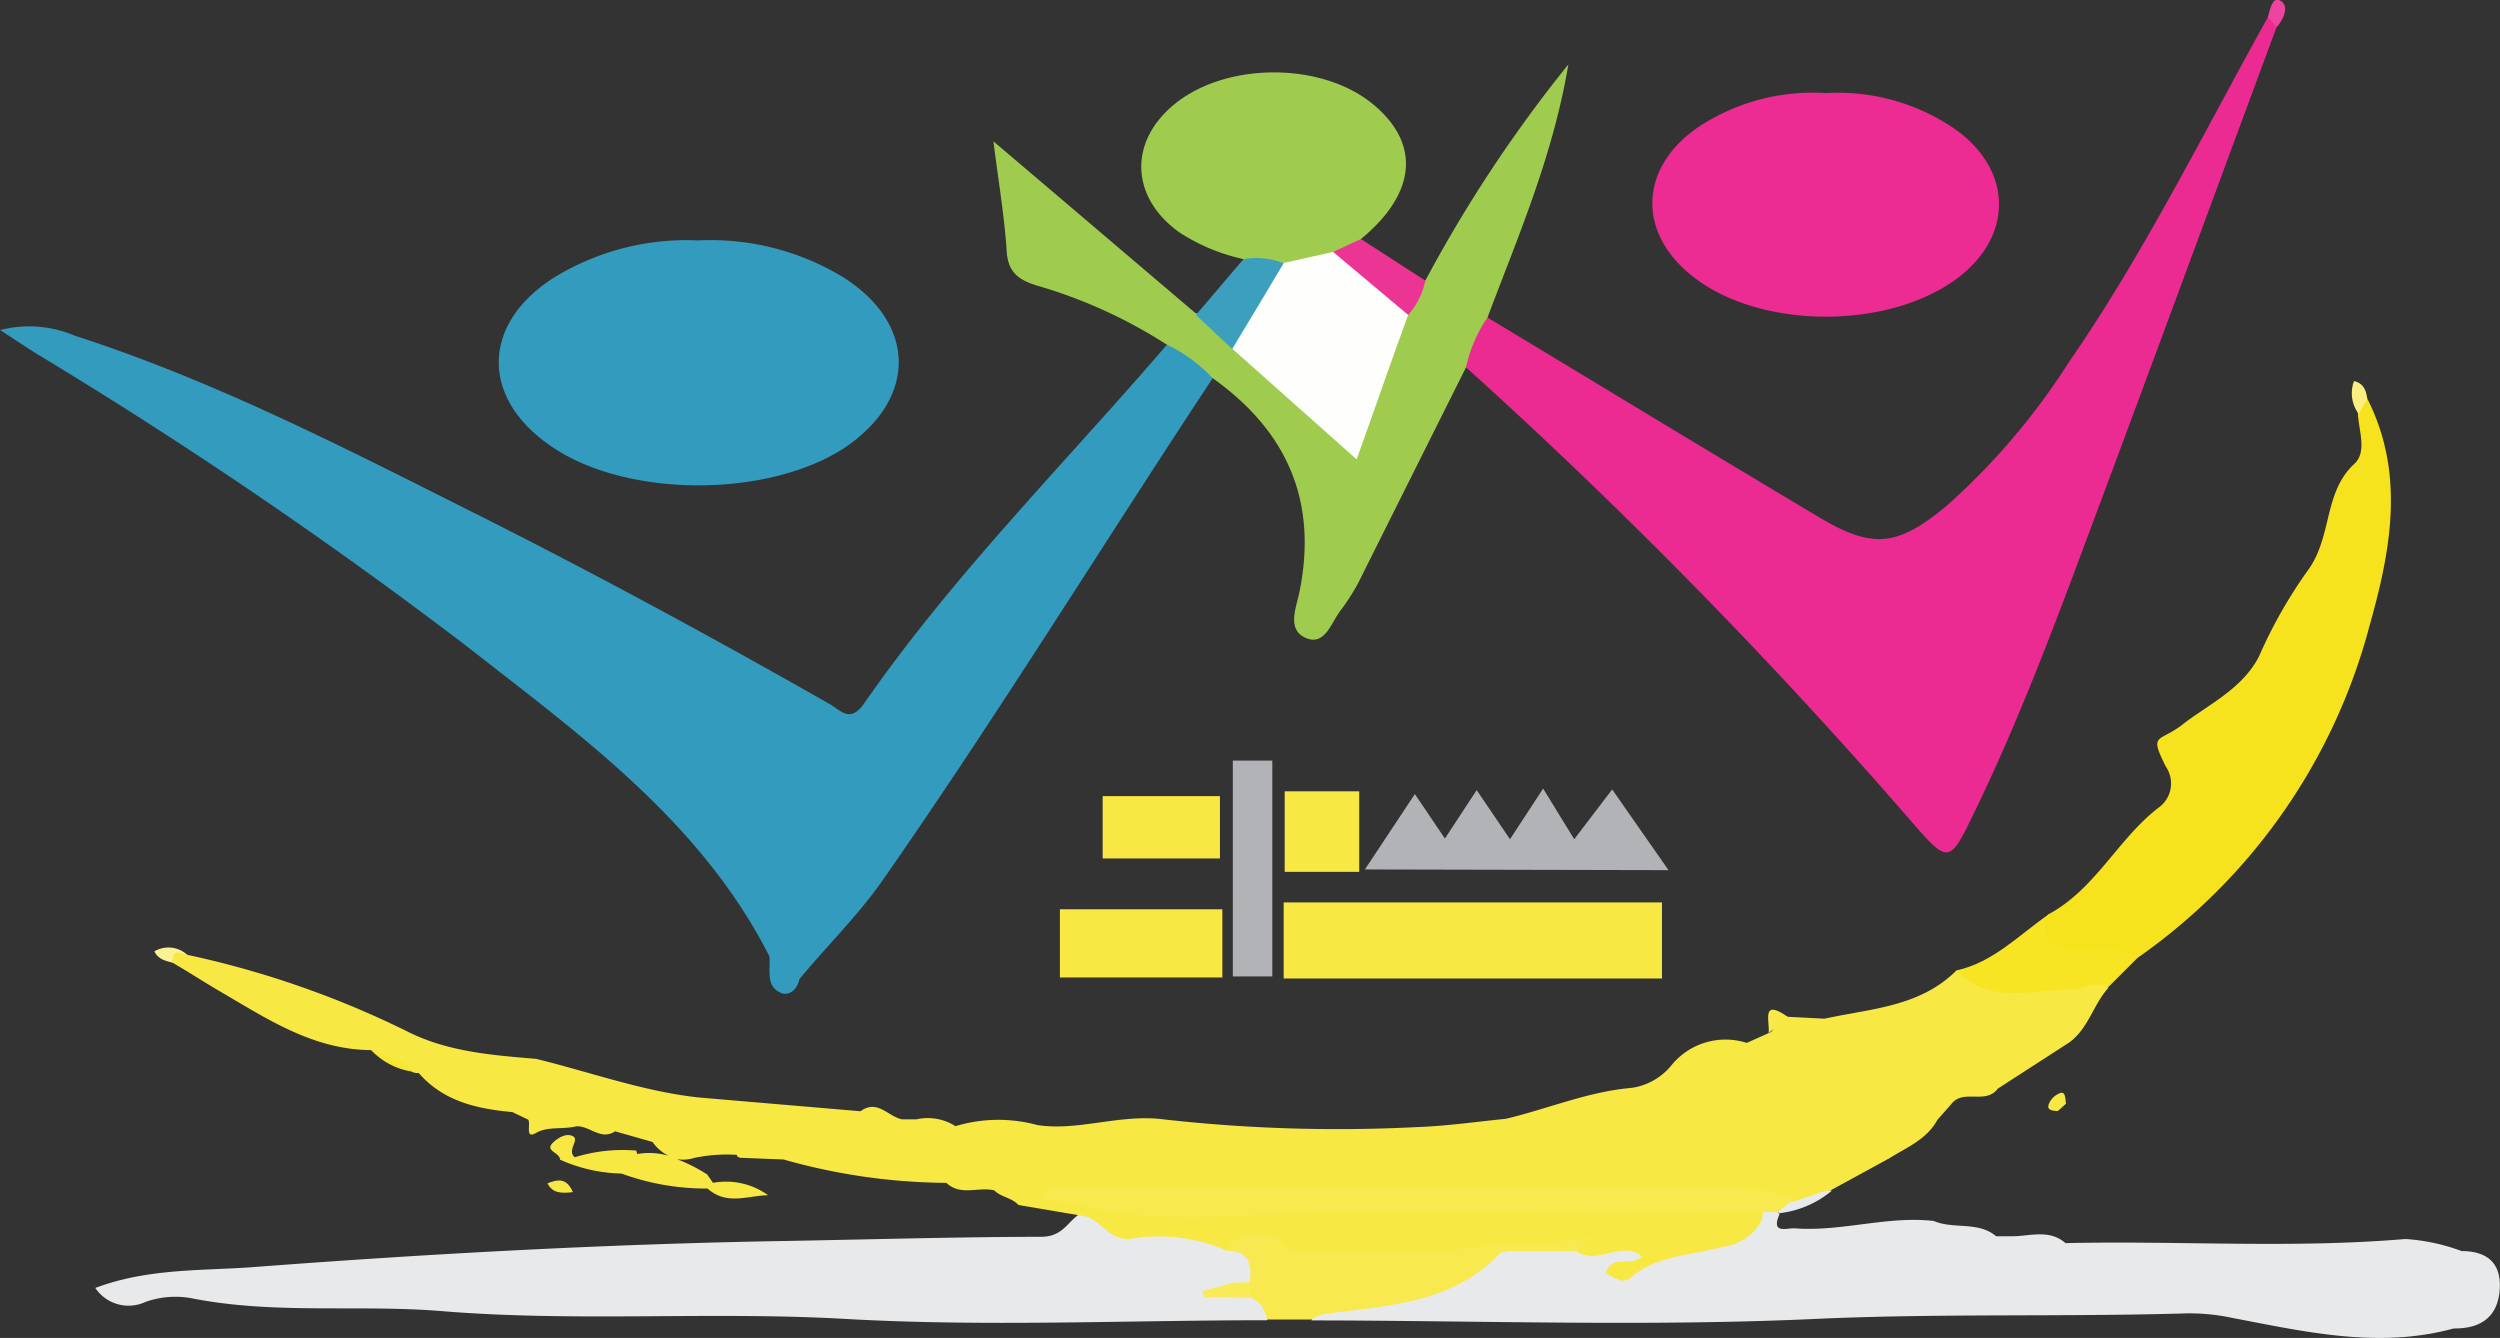
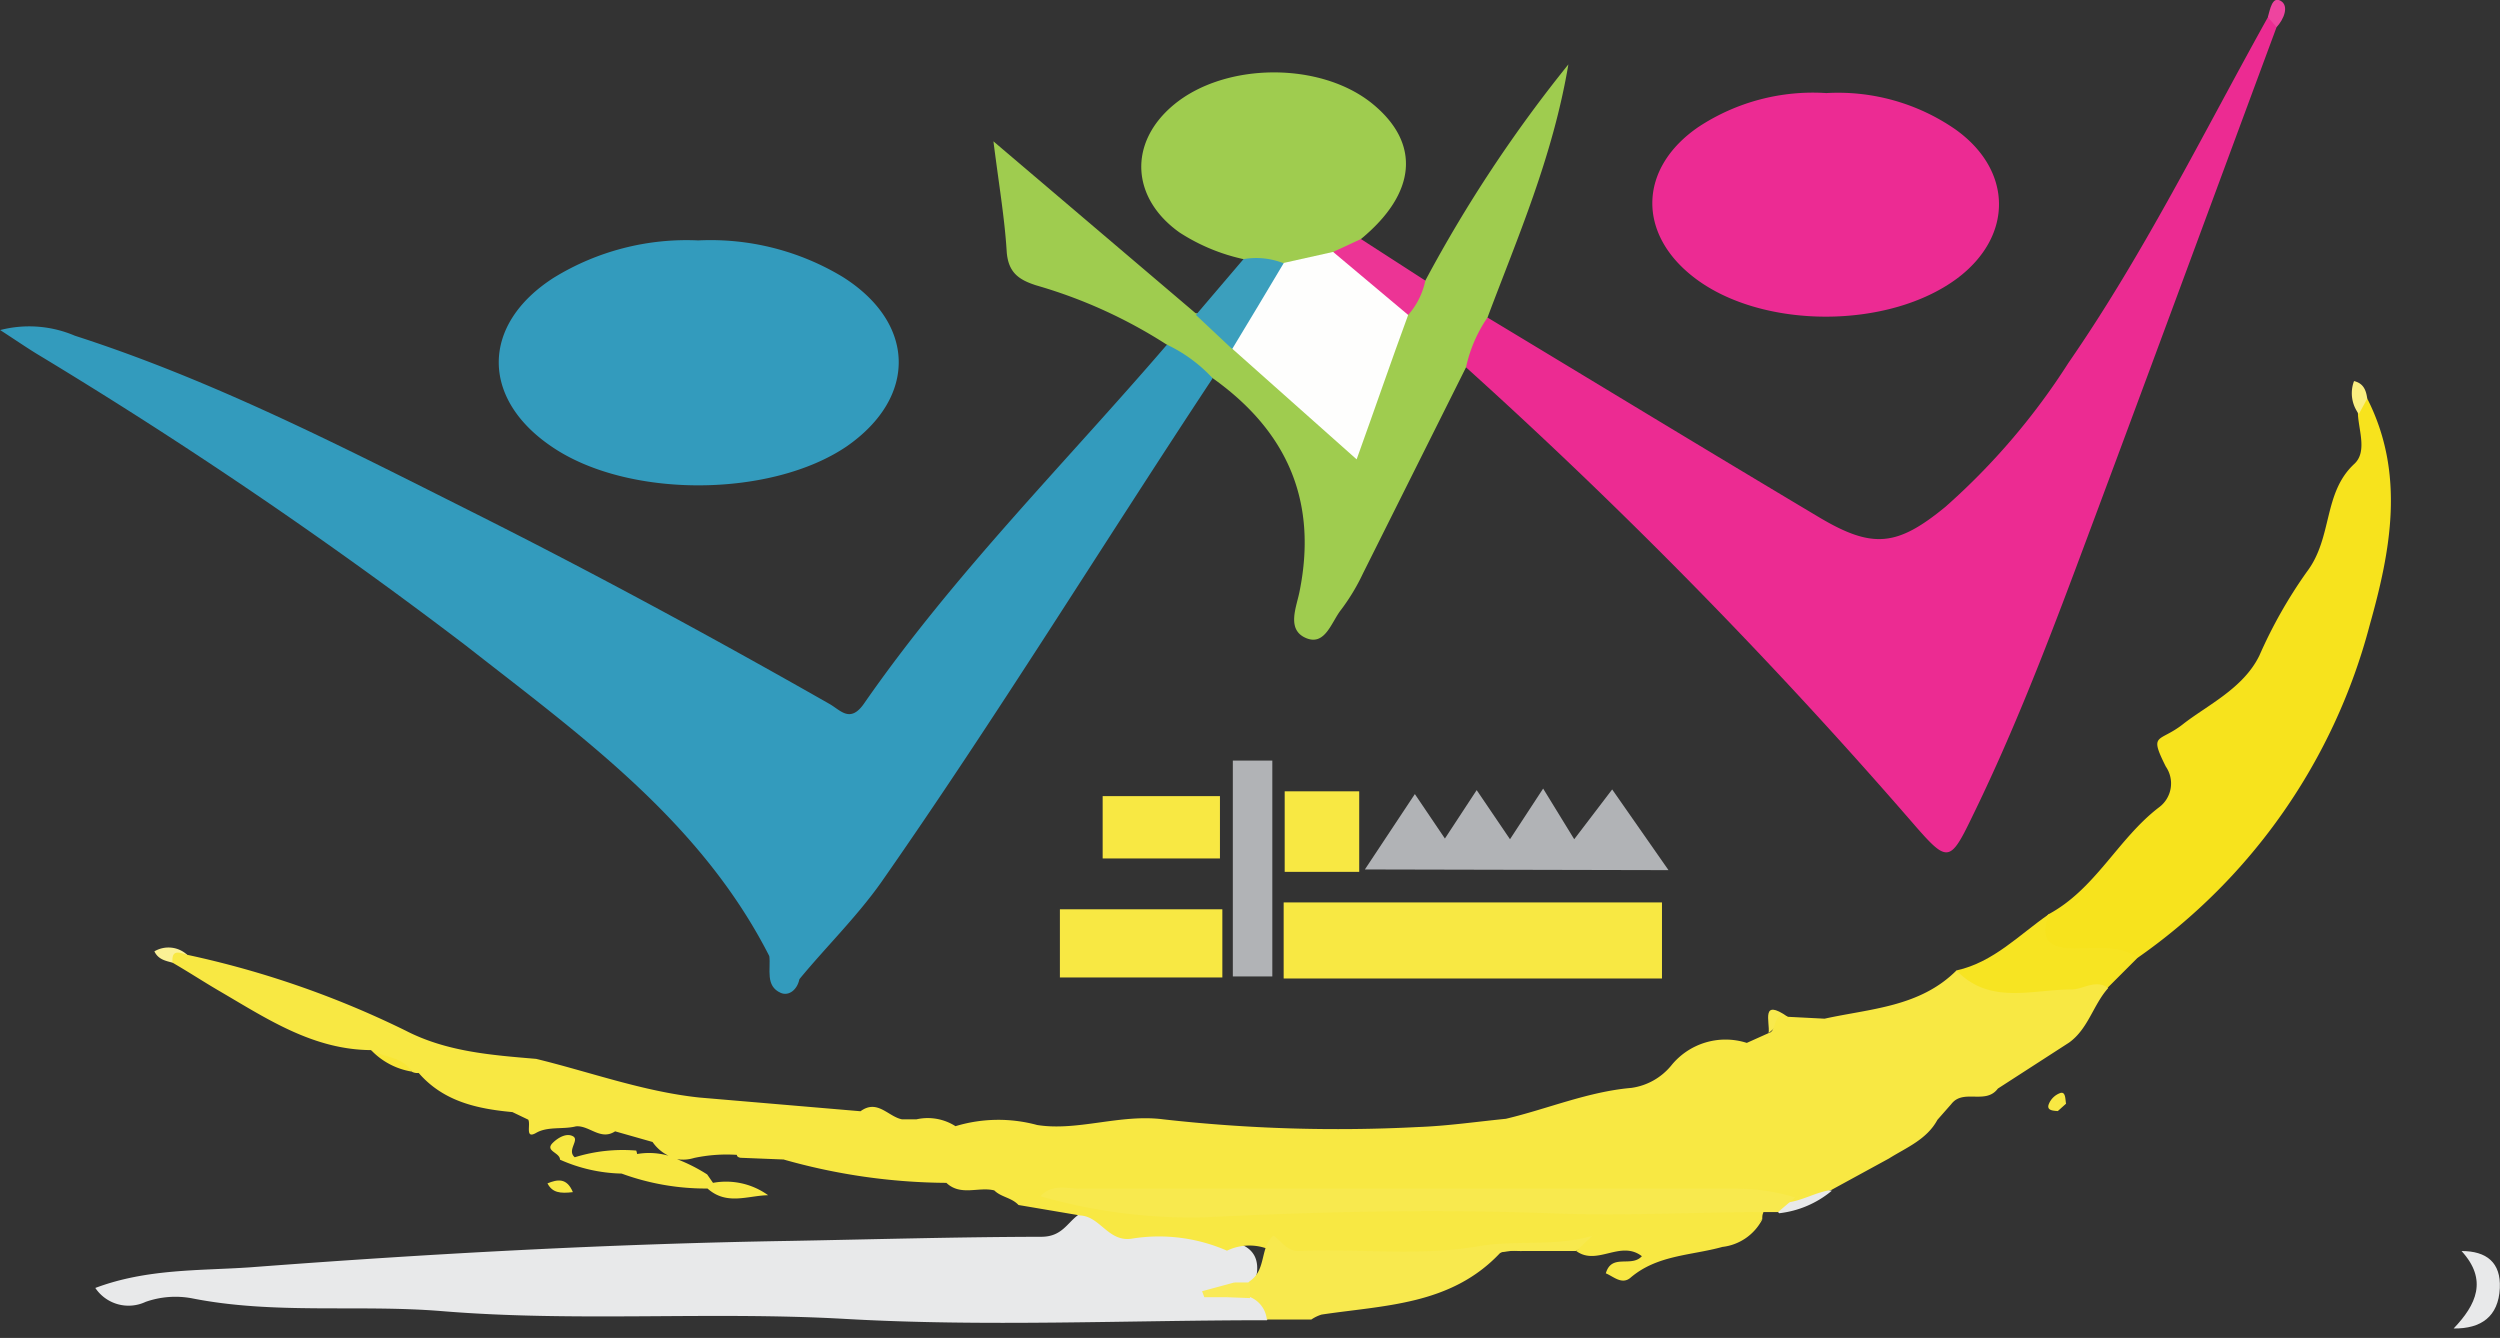
<svg xmlns="http://www.w3.org/2000/svg" viewBox="0 0 145.58 77.91">
  <rect x="0" y="0" width="145.58" height="77.91" fill="#333333" stroke="none" />
  <path d="m44.8 55.68c-4-7.87-11-12.86-17.65-18.07a279.14 279.14 0 0 0 -25-17c-.62-.38-1.23-.8-2.14-1.39a6.76 6.76 0 0 1 4.35.33c8.04 2.59 15.54 6.45 23.07 10.23 7.06 3.54 14 7.3 20.87 11.21.65.37 1.2 1.13 2 0 5.23-7.54 11.7-13.99 17.63-20.89a2.4 2.4 0 0 1 2.67 1.95c-6.46 9.77-12.6 19.76-19.3 29.35-1.42 2-3.19 3.73-4.75 5.62-.99.08-1.12-.95-1.75-1.34z" fill="#339bbd" />
  <path d="m86.62 18.49c6.45 3.89 12.88 7.8 19.34 11.65 3.1 1.84 4.53 1.67 7.33-.63a39.58 39.58 0 0 0 7.16-8.38c4.42-6.39 7.84-13.35 11.61-20.12.44-.05.7.06.51.57-3.92 10.57-7.81 21.14-11.76 31.69-1.82 4.85-3.71 9.69-6 14.36-1.24 2.57-1.42 2.59-3.25.5a303.42 303.42 0 0 0 -26.19-26.74 2.07 2.07 0 0 1 1.25-2.9z" fill="#ec2b92" />
-   <path d="m120.28 72.39c6.59-.15 13.19.32 19.79-.24a11.48 11.48 0 0 1 3.27.7c2.06 1.66 1.93 2.9-.46 4.51-4.35 1.19-8.61.2-12.86-.61a12.1 12.1 0 0 0 -2.67-.27c-7.11.21-14.22 0-21.35.31-9.86.47-19.75.11-29.63.1.22-1.15 1.21-.92 2-1 3-.53 6-1.13 8.54-3.11 1.25-1 2.92-.42 4.4-.44 1.18.36 2.39 0 3.58.12.44 0 .94.13 1 .7a.57.57 0 0 1 -.38.6c1.45-2 4.74-.72 6.54-2.79a3.12 3.12 0 0 1 .46-.43 1 1 0 0 1 .91-.07l.21.23c-.54 1.2.44.79.91.83 2.71.2 5.36-.74 8.07-.43 1.16.5 2.58 0 3.63.89h.9c1.03.01 2.18-.44 3.14.4z" fill="#e8e9ea" />
  <path d="m40.66 14a14.88 14.88 0 0 1 8.42 2.13c4.26 2.69 4.34 7 .23 9.86-4.41 3-12.77 3.06-17.21 0-4.1-2.79-4.1-7.1.15-9.82a14.77 14.77 0 0 1 8.41-2.17z" fill="#339bbd" />
  <path d="m73.78 76.88c-8.2 0-16.43.39-24.61-.08-7.82-.44-15.65.19-23.43-.45-4.86-.4-9.76.21-14.58-.75a5.24 5.24 0 0 0 -2.68.21 2.33 2.33 0 0 1 -2.93-.81c3-1.13 6.08-1 9-1.2 10.51-.8 20.98-1.37 31.45-1.54 4.87-.09 9.75-.23 14.63-.24 1.21 0 1.5-.8 2.18-1.29.07-.15.22-.33.3-.28 2.65 1.55 5.89.55 8.51 1.83 1 .18 1.72.68 1.57 1.86a1.36 1.36 0 0 1 -.29.62 1.55 1.55 0 0 1 -.9.33c-.14 0-.28 0-.42 0s-.54.14-.82.14c.3.09.56-.15.86-.12a4.86 4.86 0 0 1 1.32.07c.69.38 1.24.82.84 1.7z" fill="#e8e9ea" />
  <path d="m106.35 5.42a12 12 0 0 1 7.51 2.11c3.35 2.38 3.39 6.2.14 8.66-4 3-11.37 3-15.31 0-3.37-2.56-3.29-6.4.22-8.8a12.1 12.1 0 0 1 7.44-1.97z" fill="#ec2b93" />
  <path d="m86.62 18.49a8.14 8.14 0 0 0 -1.25 2.9q-3 6-6 12a12.06 12.06 0 0 1 -1.27 2.11c-.57.71-.93 2.14-2.06 1.65s-.55-1.78-.37-2.68c1.08-5.3-.73-9.38-5.07-12.46a8.71 8.71 0 0 0 -2.67-1.95 28.66 28.66 0 0 0 -7.58-3.44c-1-.32-1.65-.73-1.73-2-.12-1.93-.45-3.86-.77-6.39l11.76 10c1.23.2 1.79 1.32 2.7 2 2.23 1.61 4 3.76 6.46 5.33 1.06-2.54 1.72-5.14 2.82-7.57.41-.54.41-1.49 1.41-1.65a80.28 80.28 0 0 1 8.33-12.59c-.91 5.39-2.94 10.03-4.71 14.74z" fill="#9fcc4f" />
  <path d="m137.85 23.21c2.22 4.37 1.37 8.84.14 13.2a34.23 34.23 0 0 1 -13.49 19.35 10.57 10.57 0 0 1 -4.23 0c-1.52-.31-2-1.15-1-2.51 2.74-1.46 4.05-4.39 6.43-6.22a1.73 1.73 0 0 0 .42-2.39c-1-2-.4-1.37 1-2.47s3.52-2.08 4.45-4a27.53 27.53 0 0 1 2.76-4.87c1.52-2 .93-4.59 2.77-6.29.73-.68.28-1.87.21-2.83 0-.49-.31-1.06.54-.97z" fill="#f7e31d" />
  <path d="m72.41 15.09a11.26 11.26 0 0 1 -3.72-1.55c-2.82-2-3-5.22-.35-7.43 3-2.5 8.57-2.53 11.59-.06 2.81 2.3 2.56 5.2-.68 7.87-.16.68-.75.84-1.27 1.09a11.14 11.14 0 0 1 -3.33.72 4 4 0 0 1 -2.24-.64z" fill="#9fcc4f" />
  <path d="m122.72 57.53c-2.46 1.54-5.18.7-7.79.81-1.26.06-.89-1.08-1-1.83 2.17-.48 3.66-2.09 5.39-3.28-.58 1.48 0 2 1.5 2 1.25 0 2.53-.22 3.68.52z" fill="#f7e422" />
  <path d="m72.41 15.09a4.32 4.32 0 0 1 2.36.25 7 7 0 0 1 -3 5l-2.13-2z" fill="#3b9fbd" />
  <path d="m77.63 14.67 1.62-.75 3.75 2.42a4.34 4.34 0 0 1 -1 2 5.89 5.89 0 0 1 -4.37-3.67z" fill="#ec3495" />
  <path d="m142.88 77.36c1.32-1.38 2-2.83.46-4.51 1.46 0 2.3.67 2.23 2.16-.08 1.66-1.09 2.37-2.69 2.35z" fill="#e8e9ea" />
  <path d="m44.8 55.68c1.14-.28 1.24.8 1.75 1.34-.12.61-.61 1-1.08.8-.92-.4-.58-1.38-.67-2.14z" fill="#339bbd" />
  <path d="m104.54 69.73a2.43 2.43 0 0 1 2.13-.39 5.8 5.8 0 0 1 -3.07 1.31l-.06-.07c-.18-.88.7-.53 1-.85z" fill="#e8e9ea" />
  <path d="m21.61 61.15c1 0 2 0 2.36 1.25a4.2 4.2 0 0 1 -2.36-1.25z" fill="#f8e635" />
  <path d="m10.9 55.6-.85.46c-.4-.11-.83-.18-1.06-.66a1.61 1.61 0 0 1 1.91.2z" fill="#fbf195" />
  <path d="m137.85 23.21-.49.9a2 2 0 0 1 -.28-1.92c.57.14.7.55.77 1.02z" fill="#faef80" />
  <path d="m104.1 59.21-1.11.95c.09-.65-.48-2.06 1.11-.95z" fill="#f8e94d" />
  <path d="m132.57 1.58-.51-.58c.13-.44.25-1.24.75-.95s.19 1.07-.24 1.53z" fill="#ee449f" />
  <g fill="#f8e843">
    <path d="m120.6 57.62c-2.28 0-4.73.91-6.67-1.11-2.13 2.13-5 2.22-7.68 2.81l-2.15-.11c-.93-.34-.58.83-1.11.95l-1.27.57a4.06 4.06 0 0 0 -4.41 1.33 3.65 3.65 0 0 1 -2.31 1.29c-2.53.22-4.87 1.22-7.31 1.8-1.71.17-3.42.42-5.13.48a90.68 90.68 0 0 1 -14.83-.45c-2.5-.32-5 .71-7.34.33a8.61 8.61 0 0 0 -4.75.07 3 3 0 0 0 -2.27-.4h-.85c-.8-.16-1.43-1.19-2.41-.47l-9.4-.8c-3.26-.35-6.33-1.48-9.49-2.25-2.6-.22-5.2-.41-7.59-1.64a54.94 54.94 0 0 0 -12.73-4.42c-.44-.13-.93-.35-.85.46 1 .58 1.91 1.18 2.88 1.74 2.71 1.59 5.36 3.33 8.68 3.35.77.44 1.82.37 2.36 1.25a.66.66 0 0 0 .41.08c1.44 1.66 3.4 2.09 5.46 2.28l.92.44c.16.28-.21 1.16.46.77s1.57-.19 2.32-.38c.78-.07 1.43.85 2.28.29l2.18.62a2.41 2.41 0 0 0 .93.8 4.14 4.14 0 0 0 -1.83-.1 1.17 1.17 0 0 0 -.05-.2 9.43 9.43 0 0 0 -3.58.39c-.48-.4.29-1-.1-1.22s-.89.1-1.16.36c-.53.5.4.57.4 1a9.26 9.26 0 0 0 3.59.81 14.25 14.25 0 0 0 5 .87c1.12 1 2.34.41 3.53.39a4.19 4.19 0 0 0 -3.21-.72l-.34-.49a9.7 9.7 0 0 0 -1.76-.89 2.18 2.18 0 0 0 1-.07 9.1 9.1 0 0 1 2.49-.18c0 .09.08.15.22.17l2.5.1a35.37 35.37 0 0 0 9.48 1.36c.83.79 1.88.21 2.79.44.4.4 1 .41 1.41.85l3.6.61c1.18.06 1.64 1.6 3.05 1.34a9.89 9.89 0 0 1 5.49.71 3 3 0 0 1 2.92.17 8.3 8.3 0 0 0 3.28.59c5 .53 9.75-1.05 14.67-1.09a13.77 13.77 0 0 1 4.25 0 7 7 0 0 0 6.05-1.5c0-.14 0-.27.07-.4-.54-.54-1.24-.41-1.9-.48-3.51-.38-7 0-10.54-.12q-1.73-.08-3.45-.09 3 0 6.09 0c3.68 0 7.36-.23 11 .13 1-.06 1.8-.62 2.74-.74l3.37-1.84c1-.63 2.2-1.1 2.82-2.25l.81-.92c.7-.91 2 .06 2.71-.9l4.15-2.68c1.12-.81 1.4-2.2 2.28-3.18-.77-.53-1.47.1-2.17.09zm-87.24 7.61a.24.24 0 0 0 0 .08zm31.44 4.69h16.4c-5.47.08-10.94.2-16.4 0z" />
    <path d="m31.88 68.91c.28.54.73.6 1.48.51-.36-.86-.91-.74-1.48-.51z" />
    <path d="m120 63.64a1.13 1.13 0 0 0 -.7.67c-.13.36.27.37.53.39l.48-.43c-.05-.27-.02-.69-.31-.63z" />
  </g>
  <path d="m86.1 72.57c-3.49.6-7 .12-10.48.28-.72 0-1-.6-1.47-.9-.8.71-.39 2-1.38 2.66a.64.64 0 0 0 0 .91 1.58 1.58 0 0 1 1 1.32h2.59a2.21 2.21 0 0 1 .6-.29c3.67-.55 7.51-.55 10.36-3.55.24-.24.86-.14 1.31-.15h3.16c.31-.3 1.11-.07.94-.89-2.17.65-4.44.23-6.63.61z" fill="#f8e94e" />
  <path d="m101.23 69.22c-12.77 0-25.53 0-38.3 0-.79 0-1.67-.3-2.34.44a31.72 31.72 0 0 0 9.51 1.23c6.8-.34 13.61-.49 20.39-.23 4.09.15 8.14-.07 12.2-.08h.85l1-.85a11.85 11.85 0 0 0 -3.31-.51z" fill="#f8e94e" />
  <path d="m91.79 72.85.94-.89c.81-.1 1.72-.5 2.41-.26a8.6 8.6 0 0 0 7.48-.69 3 3 0 0 1 -2.32 1.6c-1.83.51-3.8.46-5.36 1.8-.5.42-1-.09-1.43-.26.34-1.18 1.49-.32 2.1-1-1.25-.96-2.61.59-3.82-.3z" fill="#f8e843" />
-   <path d="m74.15 72c-.13 1.06.59 2.56-1.38 2.66.18-1.1-.09-1.85-1.38-1.83.66-1.19 1.77-.83 2.76-.83z" fill="#f8e951" />
  <path d="m71.46 75.54h-1.33l-.13-.35 1.88-.51c.27.49-.17.63-.42.86z" fill="#f9ea57" />
  <path d="m71.46 75.54c.15-.28.3-.57.44-.86h.89v.91z" fill="#f9ea57" />
  <path d="m77.63 14.67 4.37 3.67c-1 2.72-1.93 5.44-3 8.41l-7.24-6.44c1-1.66 2-3.31 3-5z" fill="#fefefd" />
  <g fill="#f8e843">
    <path d="m64.21 46.36h6.83v3.63h-6.83z" />
    <path d="m74.81 46.08h4.34v4.69h-4.34z" />
    <path d="m61.72 52.95h9.46v3.97h-9.46z" />
    <path d="m74.75 52.55h22.03v4.43h-22.03z" />
  </g>
  <path d="m71.79 44.29h2.3v12.57h-2.3z" fill="#b1b3b6" />
  <path d="m79.48 50.63 2.91-4.39 1.75 2.59 1.85-2.82 1.94 2.86 1.93-2.95 1.81 2.95 2.21-2.9 3.28 4.7z" fill="#b1b3b6" />
</svg>